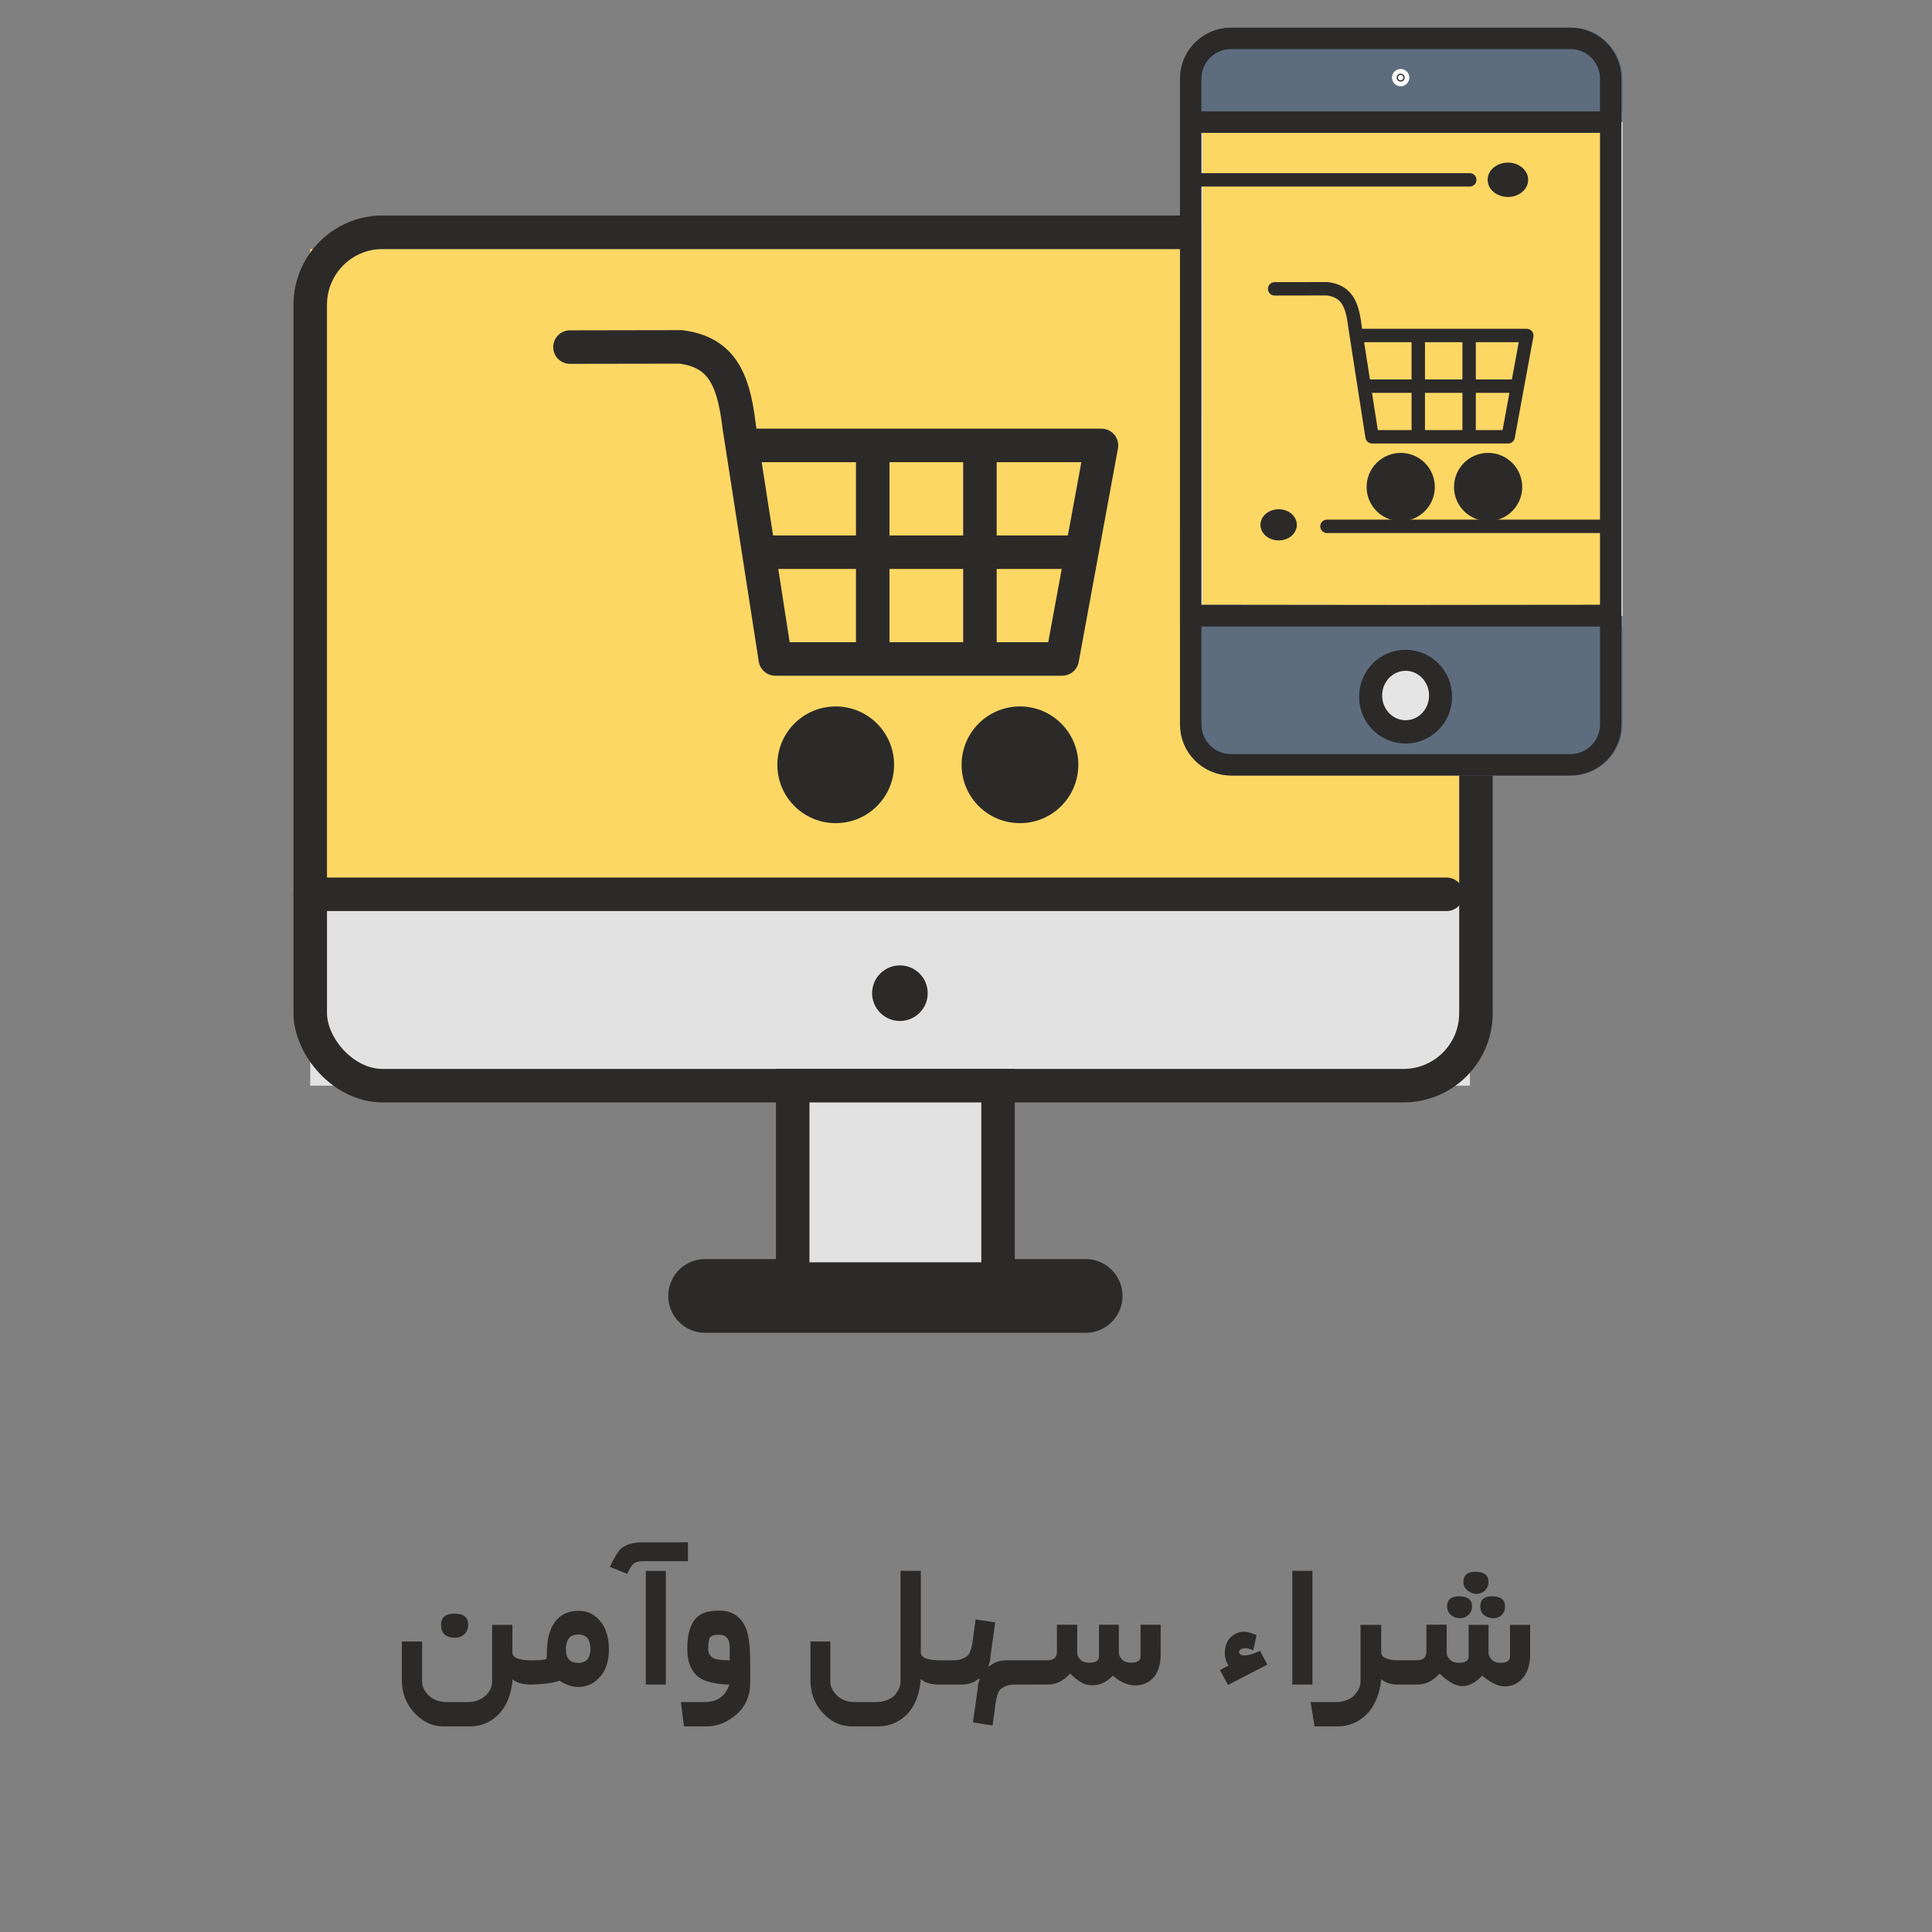
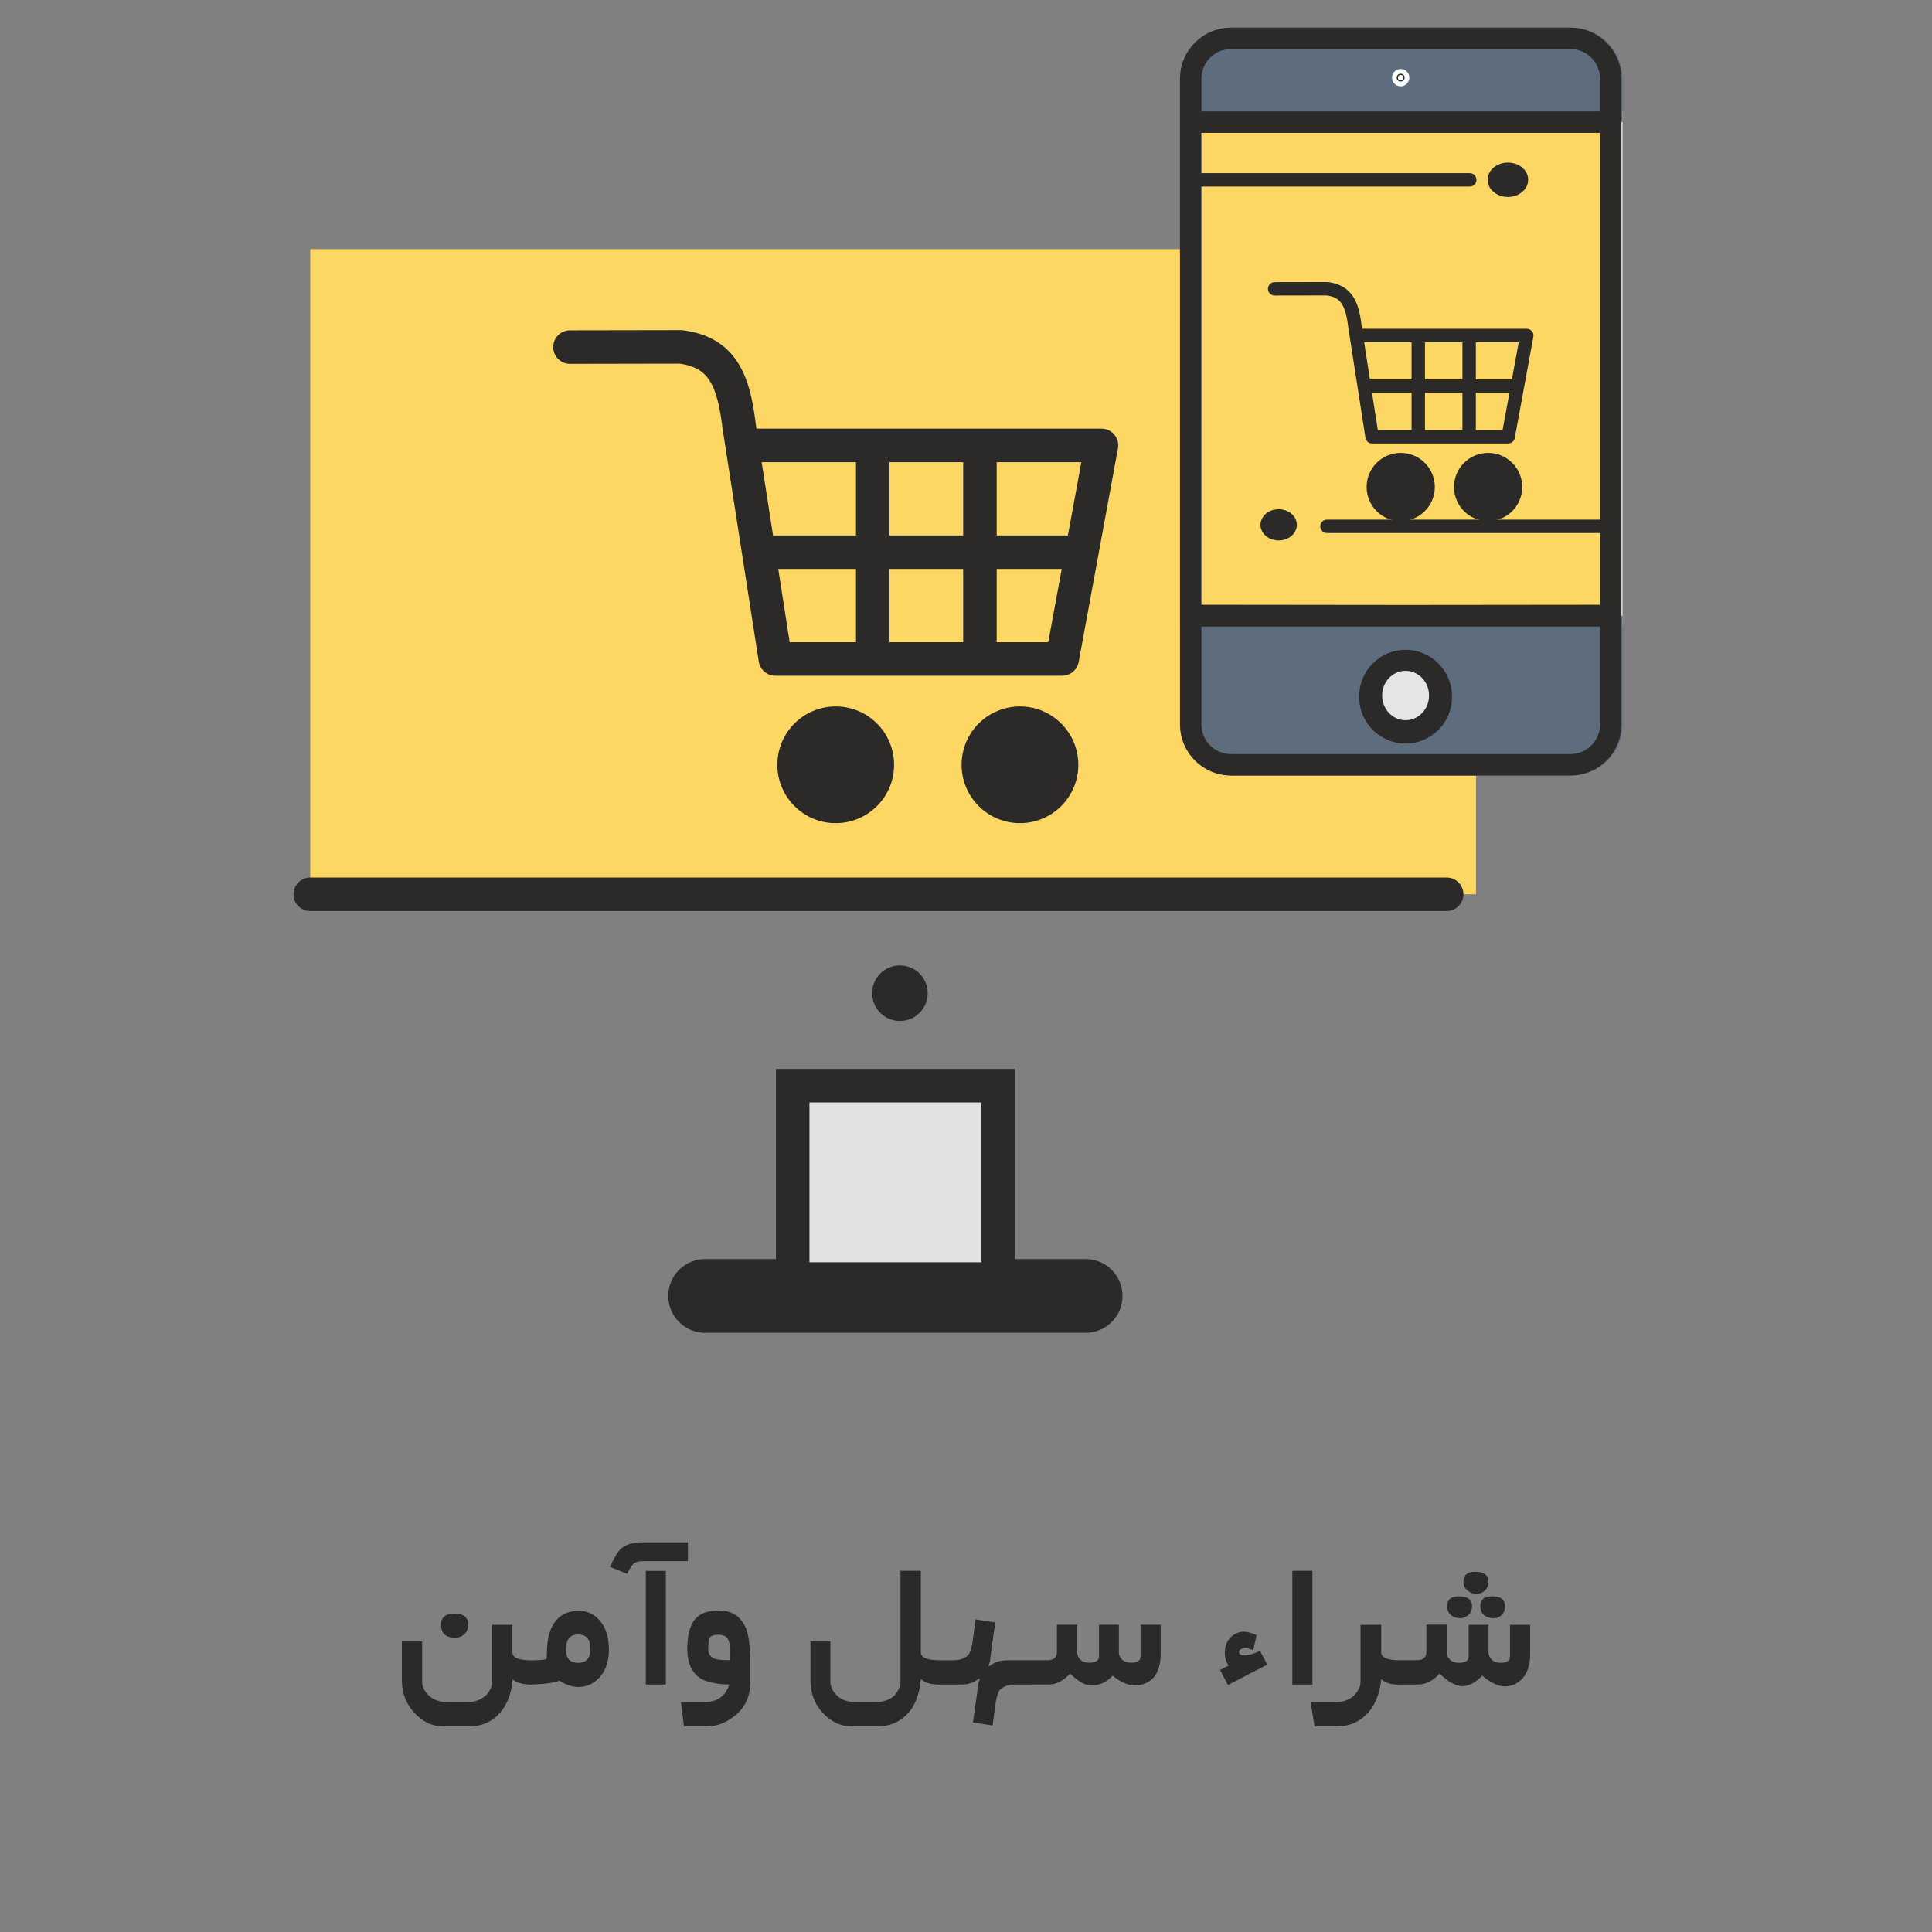
<svg xmlns="http://www.w3.org/2000/svg" xml:space="preserve" width="122.052mm" height="122.052mm" version="1.1" style="shape-rendering:geometricPrecision; text-rendering:geometricPrecision; image-rendering:optimizeQuality; fill-rule:evenodd; clip-rule:evenodd" viewBox="0 0 2400.56 2400.56">
  <rect x="0" y="0" width="2400.56" height="2400.56" fill="#808080" stroke="none" />
  <defs>
    <style type="text/css">
   
    .str8 {stroke:#2B2A29;stroke-width:16.65;stroke-miterlimit:22.926}
    .str6 {stroke:#2B2A29;stroke-width:16.65;stroke-miterlimit:22.926}
    .str0 {stroke:#2B2A29;stroke-width:41.63;stroke-miterlimit:22.926}
    .str7 {stroke:#2B2A29;stroke-width:26.64;stroke-miterlimit:22.926}
    .str5 {stroke:#5D6D7E;stroke-width:26.64;stroke-miterlimit:22.926}
    .str4 {stroke:#E5E5E5;stroke-width:26.64;stroke-miterlimit:22.926}
    .str9 {stroke:#FEFEFE;stroke-width:1.5;stroke-miterlimit:22.926}
    .str1 {stroke:#2B2A29;stroke-width:1.5;stroke-miterlimit:22.926}
    .str2 {stroke:#2B2A29;stroke-width:41.63;stroke-linecap:round;stroke-miterlimit:22.926}
    .str3 {stroke:#2B2A29;stroke-width:91.59;stroke-linecap:round;stroke-linejoin:round;stroke-miterlimit:22.926}
    .fil0 {fill:none}
    .fil8 {fill:#FEFEFE}
    .fil4 {fill:#2B2A29}
    .fil6 {fill:#5D6D7E}
    .fil5 {fill:#E2E2E2}
    .fil1 {fill:#E2E2E2}
    .fil7 {fill:#E5E5E5}
    .fil2 {fill:#FCD764}
    .fil9 {fill:#2B2A29;fill-rule:nonzero}
    .fil3 {fill:#2B2A29;fill-rule:nonzero}
   
  </style>
  </defs>
  <g id="Layer_x0020_1">
    <rect class="fil0" width="2400.56" height="2400.56" />
-     <rect class="fil1" x="385.47" y="1111.17" width="1440.96" height="237.81" />
    <rect class="fil2" x="385.47" y="309.57" width="1448.44" height="801.6" />
-     <rect class="fil0 str0" x="385.47" y="288.58" width="1448.44" height="1060.4" rx="90.06" ry="90.06" />
    <g>
      <path class="fil3" d="M708.22 452.08c-11.49,0.02 -20.83,-9.29 -20.85,-20.78 -0.02,-11.49 9.29,-20.83 20.78,-20.85l0.07 41.63zm137.56 -0.24l-137.56 0.24 -0.07 -41.63 137.56 -0.24 2.65 0.17 -2.58 41.46zm-0.07 -41.63c11.49,-0.02 20.83,9.29 20.85,20.78 0.02,11.49 -9.29,20.83 -20.78,20.85l-0.07 -41.63zm93.18 115.65l-41.13 6.39 -0.09 -0.66 -0.64 -5.01 -0.68 -4.86 -0.72 -4.68 -0.77 -4.52 -0.81 -4.35 -0.87 -4.16 -0.92 -3.99 -0.98 -3.8 -1.03 -3.61 -1.09 -3.43 -1.14 -3.23 -1.2 -3.04 -1.26 -2.86 -1.31 -2.66 -1.36 -2.48 -1.41 -2.31 -1.46 -2.13 -1.53 -1.98 -1.58 -1.84 -1.66 -1.71 -1.75 -1.6 -1.85 -1.49 -1.97 -1.4 -2.11 -1.32 -2.28 -1.24 -2.47 -1.16 -2.67 -1.08 -2.89 -1 -3.14 -0.91 -3.39 -0.8 -3.65 -0.69 -3.93 -0.58 5.24 -41.3 5.59 0.82 5.43 1.03 5.28 1.25 5.1 1.47 4.95 1.7 4.78 1.94 4.6 2.17 4.42 2.41 4.24 2.64 4.03 2.87 3.82 3.08 3.6 3.29 3.38 3.48 3.15 3.65 2.93 3.8 2.71 3.95 2.5 4.07 2.3 4.18 2.11 4.29 1.93 4.38 1.77 4.48 1.62 4.57 1.48 4.65 1.36 4.75 1.24 4.84 1.14 4.92 1.04 5.01 0.96 5.1 0.88 5.19 0.81 5.29 0.75 5.37 0.7 5.48 -0.09 -0.66zm0.09 0.66c1.4,11.41 -6.72,21.79 -18.13,23.19 -11.41,1.4 -21.79,-6.72 -23.19,-18.13l41.32 -5.07zm3.8 295.45l-45.03 -289.72 41.13 -6.39 45.03 289.72 -20.57 24.01 -20.57 -17.62zm41.13 -6.39c1.76,11.36 -6.01,22 -17.37,23.76 -11.36,1.76 -22,-6.01 -23.76,-17.37l41.13 -6.39zm335.92 24.01l-356.48 0 0 -41.63 356.48 0 20.47 24.58 -20.47 17.05zm0 -41.63c11.49,0 20.81,9.32 20.81,20.81 0,11.49 -9.32,20.81 -20.81,20.81l0 -41.63zm69.25 -240.75l-48.78 265.33 -40.95 -7.53 48.78 -265.33 20.47 -17.05 20.47 24.58zm-40.95 -7.53c2.08,-11.31 12.93,-18.79 24.24,-16.71 11.31,2.08 18.79,12.93 16.71,24.24l-40.95 -7.53zm-426.03 -17.05l446.5 0 0 41.63 -446.5 0 0 -41.63zm0 41.63c-11.49,0 -20.81,-9.32 -20.81,-20.81 0,-11.49 9.32,-20.81 20.81,-20.81l0 41.63z" />
    </g>
    <line class="fil0 str0" x1="1217.59" y1="553.45" x2="1217.59" y2="818.78" />
    <line class="fil0 str0" x1="1084.38" y1="553.45" x2="1084.38" y2="818.78" />
    <line class="fil0 str0" x1="940.83" y1="686.12" x2="1346.47" y2="686.12" />
    <circle class="fil4 str1" cx="1038.4" cy="950.28" r="71.77" />
    <circle class="fil4 str1" cx="1267.32" cy="950.28" r="71.77" />
    <line class="fil0 str2" x1="385.47" y1="1111.17" x2="1797.52" y2="1111.17" />
    <circle class="fil4 str1" cx="1118.16" cy="1234.06" r="33.78" />
    <line class="fil0 str3" x1="876.13" y1="1610.24" x2="1348.94" y2="1610.24" />
    <rect class="fil5 str0" x="984.95" y="1348.98" width="255.17" height="240.27" />
    <path class="fil2 str4" d="M2002.75 151.71l0 613.55 -521.9 -0.57 0.02 -612.99c6.64,0.01 13.28,0 19.92,0l501.96 -0z" />
    <g>
      <path class="fil6" d="M2002.75 765.26l0 135.09c0,27.47 -22.47,49.94 -49.94,49.94l-422 0c-27.47,0 -49.94,-22.47 -49.94,-49.94l0 -135.09 521.88 0zm-521.88 0l521.88 0 -521.88 0zm267.01 55.43l0 0c-24.4,0 -44.37,19.96 -44.37,44.36l0 1.18c0,24.4 19.97,44.36 44.37,44.36l0 0c24.4,0 44.37,-19.96 44.37,-44.36l0 -1.18c0,-24.4 -19.96,-44.36 -44.37,-44.36z" />
      <path id="_1" class="fil0 str5" d="M2002.75 765.26l0 135.09c0,27.47 -22.47,49.94 -49.94,49.94l-422 0c-27.47,0 -49.94,-22.47 -49.94,-49.94l0 -135.09m0 0l521.88 0m-254.87 55.43l0 0c-24.4,0 -44.37,19.96 -44.37,44.36l0 1.18c0,24.4 19.97,44.36 44.37,44.36l0 0c24.4,0 44.37,-19.96 44.37,-44.36l0 -1.18c0,-24.4 -19.96,-44.36 -44.37,-44.36z" />
    </g>
    <path class="fil6 str5" d="M2002.75 151.71l0 -54.1c0,-27.47 -22.47,-49.94 -49.94,-49.94l-422 0c-27.47,0 -49.94,22.47 -49.94,49.94l0 54.1 521.88 0z" />
    <g>
      <g>
        <path class="fil3" d="M1583.8 367.23c-4.6,0.01 -8.33,-3.72 -8.34,-8.31 -0.01,-4.6 3.72,-8.33 8.31,-8.34l0.03 16.65zm65.25 -0.11l-65.25 0.11 -0.03 -16.65 65.25 -0.11 1.06 0.07 -1.03 16.58zm-0.03 -16.65c4.6,-0.01 8.33,3.72 8.34,8.31 0.01,4.6 -3.72,8.33 -8.31,8.34l-0.03 -16.65zm42.67 53.55l-16.45 2.56 -0.04 -0.27 -0.3 -2.39 -0.33 -2.32 -0.35 -2.25 -0.37 -2.17 -0.39 -2.09 -0.42 -2.01 -0.44 -1.92 -0.47 -1.84 -0.5 -1.76 -0.53 -1.67 -0.56 -1.59 -0.59 -1.49 -0.62 -1.41 -0.65 -1.32 -0.68 -1.24 -0.71 -1.16 -0.74 -1.08 -0.77 -1.01 -0.81 -0.94 -0.85 -0.88 -0.9 -0.82 -0.95 -0.77 -1.01 -0.72 -1.08 -0.67 -1.16 -0.63 -1.25 -0.59 -1.35 -0.55 -1.45 -0.5 -1.56 -0.45 -1.68 -0.4 -1.8 -0.34 -1.93 -0.28 2.09 -16.52 2.59 0.38 2.51 0.48 2.43 0.58 2.35 0.68 2.27 0.78 2.19 0.89 2.11 0.99 2.02 1.1 1.93 1.21 1.84 1.31 1.74 1.4 1.64 1.5 1.53 1.58 1.44 1.66 1.34 1.74 1.24 1.8 1.14 1.86 1.06 1.92 0.97 1.97 0.89 2.02 0.82 2.07 0.75 2.12 0.69 2.17 0.63 2.21 0.58 2.26 0.53 2.3 0.49 2.34 0.45 2.39 0.42 2.44 0.38 2.49 0.35 2.53 0.33 2.58 -0.04 -0.27zm0.04 0.27c0.56,4.56 -2.69,8.72 -7.25,9.28 -4.56,0.56 -8.72,-2.69 -9.28,-7.25l16.53 -2.03zm4.87 139.72l-21.36 -137.43 16.45 -2.56 21.36 137.43 -8.23 9.6 -8.23 -7.05zm16.45 -2.56c0.7,4.54 -2.41,8.8 -6.95,9.51 -4.54,0.7 -8.8,-2.41 -9.51,-6.95l16.45 -2.56zm160.88 9.6l-169.1 0 0 -16.65 169.1 0 8.19 9.83 -8.19 6.82zm0 -16.65c4.6,0 8.33,3.73 8.33,8.33 0,4.6 -3.73,8.33 -8.33,8.33l0 -16.65zm31.33 -116.03l-23.14 125.86 -16.38 -3.01 23.14 -125.86 8.19 -6.82 8.19 9.83zm-16.38 -3.01c0.83,-4.52 5.17,-7.51 9.69,-6.68 4.52,0.83 7.51,5.17 6.68,9.69l-16.38 -3.01zm-203.62 -6.82l211.81 0 0 16.65 -211.81 0 0 -16.65zm0 16.65c-4.6,0 -8.33,-3.73 -8.33,-8.33 0,-4.6 3.73,-8.33 8.33,-8.33l0 16.65z" />
      </g>
      <line class="fil0 str6" x1="1825.43" y1="416.87" x2="1825.43" y2="542.73" />
      <line class="fil0 str6" x1="1762.24" y1="416.87" x2="1762.24" y2="542.73" />
      <line class="fil0 str6" x1="1694.14" y1="479.8" x2="1886.56" y2="479.8" />
      <circle class="fil4 str6" cx="1740.43" cy="605.11" r="34.05" />
      <circle class="fil4 str6" cx="1849.02" cy="605.11" r="34.05" />
    </g>
    <g>
      <path class="fil3" d="M1486.49 231.79c-4.6,0 -8.33,-3.73 -8.33,-8.33 0,-4.6 3.73,-8.33 8.33,-8.33l0 16.65zm339.72 0l-339.72 0 0 -16.65 339.72 0 0 16.65zm0 -16.65c4.6,0 8.33,3.73 8.33,8.33 0,4.6 -3.73,8.33 -8.33,8.33l0 -16.65z" />
    </g>
    <g>
      <path class="fil3" d="M1648.79 662.32c-4.6,0 -8.33,-3.73 -8.33,-8.33 0,-4.6 3.73,-8.33 8.33,-8.33l0 16.65zm339.72 0l-339.72 0 0 -16.65 339.72 0 0 16.65zm0 -16.65c4.6,0 8.33,3.73 8.33,8.33 0,4.6 -3.73,8.33 -8.33,8.33l0 -16.65z" />
    </g>
    <path class="fil0 str7" d="M2001.37 765.26l0 135.08c0,27.47 -22.47,49.94 -49.94,49.94l-422.01 0c-27.47,0 -49.94,-22.47 -49.94,-49.94l0 -135.09m0 0l521.88 0m-254.87 55.43l-0 0c-24.4,0 -44.36,19.96 -44.36,44.36l0 1.18c0,24.4 19.96,44.36 44.36,44.36l0 0c24.4,0 44.36,-19.96 44.36,-44.36l0 -1.18c0,-24.4 -19.96,-44.36 -44.36,-44.36zm254.87 -668.98l0 -54.1c0,-27.47 -22.47,-49.94 -49.94,-49.94l-422.01 0c-27.46,0 -49.94,22.47 -49.94,49.94l0 54.1 -0.02 612.99 269.15 0.29 252.75 -0.26 0 -613.02 0 0zm-521.26 0l521.26 0 -501.96 0c-6.43,0 -12.87,0 -19.3,-0z" />
    <ellipse class="fil4 str6" cx="1873.61" cy="223.39" rx="16.85" ry="13.07" />
    <ellipse class="fil4 str6" cx="1588.76" cy="652.12" rx="14.28" ry="11.08" />
    <ellipse class="fil7 str8" cx="1746.5" cy="864.2" rx="37.47" ry="39.03" />
    <circle class="fil8 str9" cx="1740.37" cy="96.46" r="10.02" />
    <circle class="fil8 str1" cx="1740.37" cy="96.46" r="4.15" />
    <path class="fil9" d="M581.74 2018.78c0,4.83 -1.54,8.7 -4.62,11.62 -3.16,3.04 -6.95,4.54 -11.33,4.54 -11.86,0 -17.78,-5.37 -17.78,-16.15 0,-9.2 5.62,-13.82 16.82,-13.82 11.28,0 16.9,4.62 16.9,13.82zm78.18 74.35c-10.2,0 -17.86,-2.17 -22.98,-6.58 -1.21,15.28 -5.45,27.93 -12.7,37.97 -10.24,13.7 -24.02,20.57 -41.3,20.57l-31.85 0c-7.16,0 -13.78,-1.46 -19.77,-4.33 -6.04,-2.91 -11.74,-7.29 -17.11,-13.16 -4.87,-5.5 -8.58,-11.53 -11.12,-18.23 -2.54,-6.66 -3.79,-14.03 -3.79,-22.06l0 -47.71 25.23 0 0 50.25c0,3.21 0.83,6.33 2.5,9.45 1.67,3.16 4.04,5.99 7.16,8.62l-0.13 0c2.67,2.29 5.83,4 9.49,5.16 3.66,1.21 7.58,1.79 11.74,1.79l26.48 0c4.16,0 7.95,-0.67 11.45,-1.96 3.46,-1.29 6.58,-3.12 9.45,-5.5l0 0.13c2.75,-2.5 4.91,-5.29 6.45,-8.37 1.54,-3.04 2.33,-6.12 2.33,-9.32l0 -70.98 25.23 0 0 34.39c0,6.37 7.74,9.62 23.23,9.78l0 30.1zm73.69 -44.42c0,-11.86 -5.04,-17.78 -15.07,-17.78 -10.28,0 -15.4,6.16 -15.4,18.53 0,11.12 5.12,16.69 15.4,16.69 10.03,0 15.07,-5.83 15.07,-17.44zm22.98 1.17c0,6.54 -0.83,12.45 -2.5,17.82 -1.67,5.37 -3.96,9.99 -6.87,13.78 -3.75,4.83 -7.99,8.45 -12.78,10.95 -4.83,2.46 -10.07,3.71 -15.86,3.71 -3.96,0 -7.95,-0.71 -11.99,-2.12 -4,-1.41 -7.83,-3.33 -11.37,-5.7 -7.41,2.79 -19.65,4.41 -36.8,4.91l0 -30.14c5.7,0 10.28,-0.17 13.78,-0.5 3.5,-0.33 5.83,-0.75 6.95,-1.33 0.13,-1.12 0.21,-2.75 0.25,-4.83 0.04,-2.08 0.13,-4.7 0.25,-7.87 0.67,-14.86 4.29,-26.43 10.99,-34.72 6.66,-8.24 16.24,-12.36 28.77,-12.36 11.62,0 21.11,5.2 28.52,15.61 5.79,8.45 8.66,19.4 8.66,32.81zm70.73 43.21l-24.89 0 0 -141.21 24.89 0 0 141.21zm27.44 -153.29l-54.91 0c-3.54,0 -6.24,0.29 -8.08,0.83 -1.83,0.58 -3.5,1.42 -4.95,2.58l0.13 0c-0.92,0.79 -2,2.25 -3.37,4.33 -1.33,2.08 -2.79,4.75 -4.33,7.99l-21.44 -8.66c2.91,-6.2 5.58,-11.2 7.91,-15.03 2.37,-3.79 4.54,-6.54 6.45,-8.16 2.54,-1.87 5.33,-3.41 8.45,-4.62 3.08,-1.25 7.87,-2.12 14.36,-2.71l59.78 0 0 23.44zm51.91 106.62c0,-10.16 -4.54,-15.24 -13.61,-15.24 -6.04,0 -9.78,1.29 -11.28,3.91l0 -0.5c-0.5,1.54 -0.91,3.54 -1.29,5.91 -0.37,2.42 -0.54,5.29 -0.54,8.62 0,5.91 2.87,9.95 8.58,12.07 1.42,0.54 3.71,0.96 6.87,1.21 3.21,0.25 6.95,0.42 11.28,0.5l0 -16.49zm25.48 44.79c0,7.83 -1.37,14.9 -4.08,21.28 -2.71,6.33 -6.74,11.99 -12.07,16.94 -5.58,5 -11.53,8.83 -17.82,11.57 -6.29,2.71 -12.91,4.08 -19.82,4.08l-28.52 0 -3.79 -30.22 29.02 0c9.41,0 16.82,-2.46 22.19,-7.33 2.12,-1.87 3.96,-4.08 5.5,-6.66 1.54,-2.54 2.67,-5.12 3.41,-7.74 -7.53,-0.17 -14.32,-0.88 -20.48,-2.21 -6.12,-1.29 -11.11,-3.04 -15.07,-5.25 -5.37,-3.41 -9.49,-8.2 -12.37,-14.41 -2.87,-6.16 -4.29,-13.74 -4.29,-22.69 0,-19.23 4.33,-32.52 12.95,-39.92 5.7,-4.95 14.53,-7.45 26.52,-7.45 8.37,0 15.36,1.92 20.9,5.75 5.54,3.83 9.78,9.45 12.82,16.86 1.62,4.37 2.87,10.03 3.71,16.9 0.87,6.87 1.29,14.9 1.29,24.11l0 26.39zm235.47 1.96c-5.37,0 -9.95,-0.54 -13.7,-1.62 -3.75,-1.13 -6.99,-2.87 -9.78,-5.33 -1.21,15.49 -5.37,28.27 -12.45,38.34 -10.45,13.7 -24.27,20.52 -41.42,20.52l-31.68 0c-14.16,0 -26.48,-5.83 -36.97,-17.49 -9.74,-10.86 -14.61,-24.27 -14.61,-40.3l0 -47.71 24.73 0 0 50.25c0,3.21 0.83,6.33 2.5,9.45 1.67,3.16 4.04,5.99 7.12,8.62l-0.13 0c5.54,4.62 12.66,6.95 21.36,6.95l26.68 0c4.08,0 7.95,-0.67 11.62,-1.96 3.62,-1.29 6.83,-3.04 9.49,-5.25l-0.13 0.25c2.54,-2.62 4.58,-5.54 6.2,-8.74 1.62,-3.21 2.46,-6.33 2.46,-9.32l0 -138.09 25.23 0 0 101.5c0,6.33 7.83,9.62 23.48,9.78l0 30.14zm49.71 -6.54l-1.08 -0.96c-5.79,4.95 -12.91,7.41 -21.44,7.41l-30.02 0 0 -30.1 19.73 0c7.99,0 14.24,-2.29 18.82,-6.83 1.92,-2.54 3.54,-7.33 4.87,-14.41l4 -29.64 24.39 3.79 -5.83 41.59 0 0.13c-0.08,2.66 -0.33,4.91 -0.75,6.7 -0.5,1.79 -1.08,3.5 -1.83,5.12l1.12 0.96c5.75,-4.95 12.91,-7.41 21.44,-7.41l30.02 0 0 30.1 -19.77 0c-7.95,0 -14.2,2.29 -18.78,6.83 -1.96,2.54 -3.58,7.33 -4.87,14.41l-4.04 29.64 -24.4 -3.79 5.87 -41.59 0 -0.13c0.08,-2.66 0.37,-4.95 0.87,-6.83 0.38,-1.71 0.96,-3.37 1.67,-5zm224.81 -31.1c0,5.79 -0.67,10.99 -2,15.61 -1.33,4.62 -3.12,8.49 -5.33,11.57 -6.16,7.66 -14.32,11.49 -24.48,11.49 -4.33,0 -8.91,-1.08 -13.82,-3.16 -4.87,-2.12 -9.49,-5.16 -13.86,-9.04 -4.08,4.29 -8.16,7.37 -12.28,9.2 -4.12,1.83 -8.33,2.75 -12.61,2.75 -2.04,0 -4.25,-0.21 -6.58,-0.54 -2.37,-0.37 -4.79,-1.29 -7.2,-2.71 -2.46,-1.41 -4.87,-3.08 -7.29,-5 -2.37,-1.91 -4.7,-4 -6.99,-6.29 -4.25,4.66 -8.62,8.08 -13.11,10.32 -4.5,2.21 -9.07,3.33 -13.74,3.33l-28.27 0 0 -30.1 26.94 0c7.83,0 11.74,-3.58 11.74,-10.74l0 -33.43 25.23 0 0 35.01c0,3 1.41,5.95 4.25,8.78l0 -0.13c2.45,2.37 6.08,3.54 10.86,3.54 7.99,0 11.95,-2.66 11.95,-8.03l0 -39.18 24.65 0 0 35.01c0,2.83 1.5,5.79 4.54,8.78l0 -0.13c2.33,2.37 5.95,3.54 10.82,3.54 7.74,0 11.62,-2.66 11.62,-8.03l0 -39.18 24.98 0 0 36.72zm132.6 12.78c-8.37,4.33 -16.53,8.58 -24.48,12.65 -7.91,4.08 -16.07,8.28 -24.44,12.66 -1.79,-3.25 -3.46,-6.33 -5,-9.24 -1.54,-2.91 -3.16,-6.04 -4.87,-9.37l10.61 -5.62c-3.12,-4.37 -4.66,-9.62 -4.66,-15.7 0,-3.87 0.58,-7.37 1.66,-10.45 1.08,-3.08 2.71,-5.79 4.83,-8.16 2.25,-2.33 4.87,-4.21 7.78,-5.58 2.91,-1.37 5.95,-2.08 9.03,-2.08 4.21,0 9.57,1.42 16.11,4.25 -0.75,3.37 -1.46,6.54 -2.08,9.53 -0.67,3 -1.33,6.08 -2.08,9.28 -1.96,-0.83 -3.71,-1.46 -5.25,-1.91 -1.54,-0.46 -2.75,-0.67 -3.66,-0.67 -2.75,0 -4.91,0.42 -6.41,1.29 -1.5,0.88 -2.25,2.12 -2.25,3.75 0,1.25 0.63,2.21 1.83,2.91 1.21,0.71 2.91,1.04 5.12,1.04 4.79,0 11.16,-1.87 19.03,-5.62l9.16 17.03zm55.99 24.81l-24.98 0 0 -141.38 24.98 0 0 141.38zm107.2 0.12c-4.83,0 -9.03,-0.58 -12.57,-1.71 -3.54,-1.17 -6.58,-2.87 -9.16,-5.16 -0.67,7.58 -2.12,14.57 -4.41,21.02 -2.29,6.41 -5.25,12.16 -8.95,17.19 -4.95,6.49 -10.95,11.53 -17.9,15.11 -6.95,3.58 -14.7,5.37 -23.23,5.37l-28.31 0 -5 -30.22 32.18 0c3.91,0 7.66,-0.62 11.24,-1.83 3.58,-1.21 6.7,-2.91 9.37,-5.12 2.87,-2.67 5.12,-5.58 6.79,-8.7 1.67,-3.12 2.5,-6.24 2.5,-9.32l0 -70.94 25.73 0 0 34.39c0,6.04 7.24,9.28 21.73,9.78l0 30.14zm132.1 -97.25c0,4.45 -1.37,7.99 -4.08,10.7 -2.75,2.67 -6.16,4 -10.33,4 -4.12,0 -7.95,-1.25 -11.45,-3.75 -3.25,-2.71 -4.87,-6.33 -4.87,-10.95 0,-8.37 4.87,-12.53 14.61,-12.53 10.74,0 16.11,4.16 16.11,12.53zm-40.97 0c0,4.12 -1.46,7.66 -4.37,10.57 -2.96,2.75 -6.45,4.12 -10.49,4.12 -2.21,0 -4.29,-0.33 -6.24,-1.04 -1.96,-0.67 -3.66,-1.67 -5.12,-2.96 -1.46,-1.29 -2.62,-2.83 -3.46,-4.62 -0.87,-1.79 -1.29,-3.83 -1.29,-6.08 0,-8.37 4.95,-12.53 14.86,-12.53 10.74,0 16.11,4.16 16.11,12.53zm20.48 -30.31c0,2.12 -0.42,4.12 -1.29,5.99 -0.83,1.87 -1.96,3.5 -3.33,4.87 -1.37,1.17 -2.91,2.08 -4.62,2.83 -1.71,0.71 -3.5,1.08 -5.45,1.08 -2.21,0 -4.25,-0.38 -6.2,-1.17 -1.96,-0.75 -3.62,-1.75 -5.08,-3 -3.5,-2.75 -5.25,-6.29 -5.25,-10.61 0,-8.45 4.95,-12.7 14.82,-12.7 10.95,0 16.4,4.25 16.4,12.7zm51.71 89.96c0,5.79 -0.67,10.95 -2,15.57 -1.37,4.62 -3.12,8.45 -5.33,11.53 -6.16,8.41 -14.32,12.62 -24.48,12.62 -4.33,0 -8.91,-1.25 -13.78,-3.79 -4.91,-2.5 -9.54,-5.75 -13.91,-9.62 -4.08,4.29 -8.16,7.58 -12.28,9.78 -4.08,2.25 -8.28,3.37 -12.62,3.37 -2.04,0 -4.21,-0.38 -6.58,-1.13 -2.37,-0.75 -4.75,-1.83 -7.2,-3.25 -2.42,-1.41 -4.87,-3.08 -7.24,-5 -2.42,-1.91 -4.75,-4 -7.04,-6.29 -4.21,4.62 -8.58,8.08 -13.07,10.28 -4.54,2.25 -9.12,3.37 -13.74,3.37l-28.31 0 0 -30.22 26.98 0c7.78,0 11.7,-3.58 11.7,-10.74l0 -33.43 25.23 0 0 35.01c0,3.04 1.42,5.95 4.29,8.78l0 -0.12c2.46,2.5 6.08,3.75 10.91,3.75 8.03,0 12.03,-2.67 12.03,-8.03l0 -39.18 24.73 0 0 35.01c0,2.83 1.5,5.79 4.45,8.78l0 -0.12c2.37,2.37 5.95,3.54 10.78,3.54 7.66,0 11.49,-2.67 11.49,-8.03l0 -39.18 24.98 0 0 36.72z" />
  </g>
</svg>